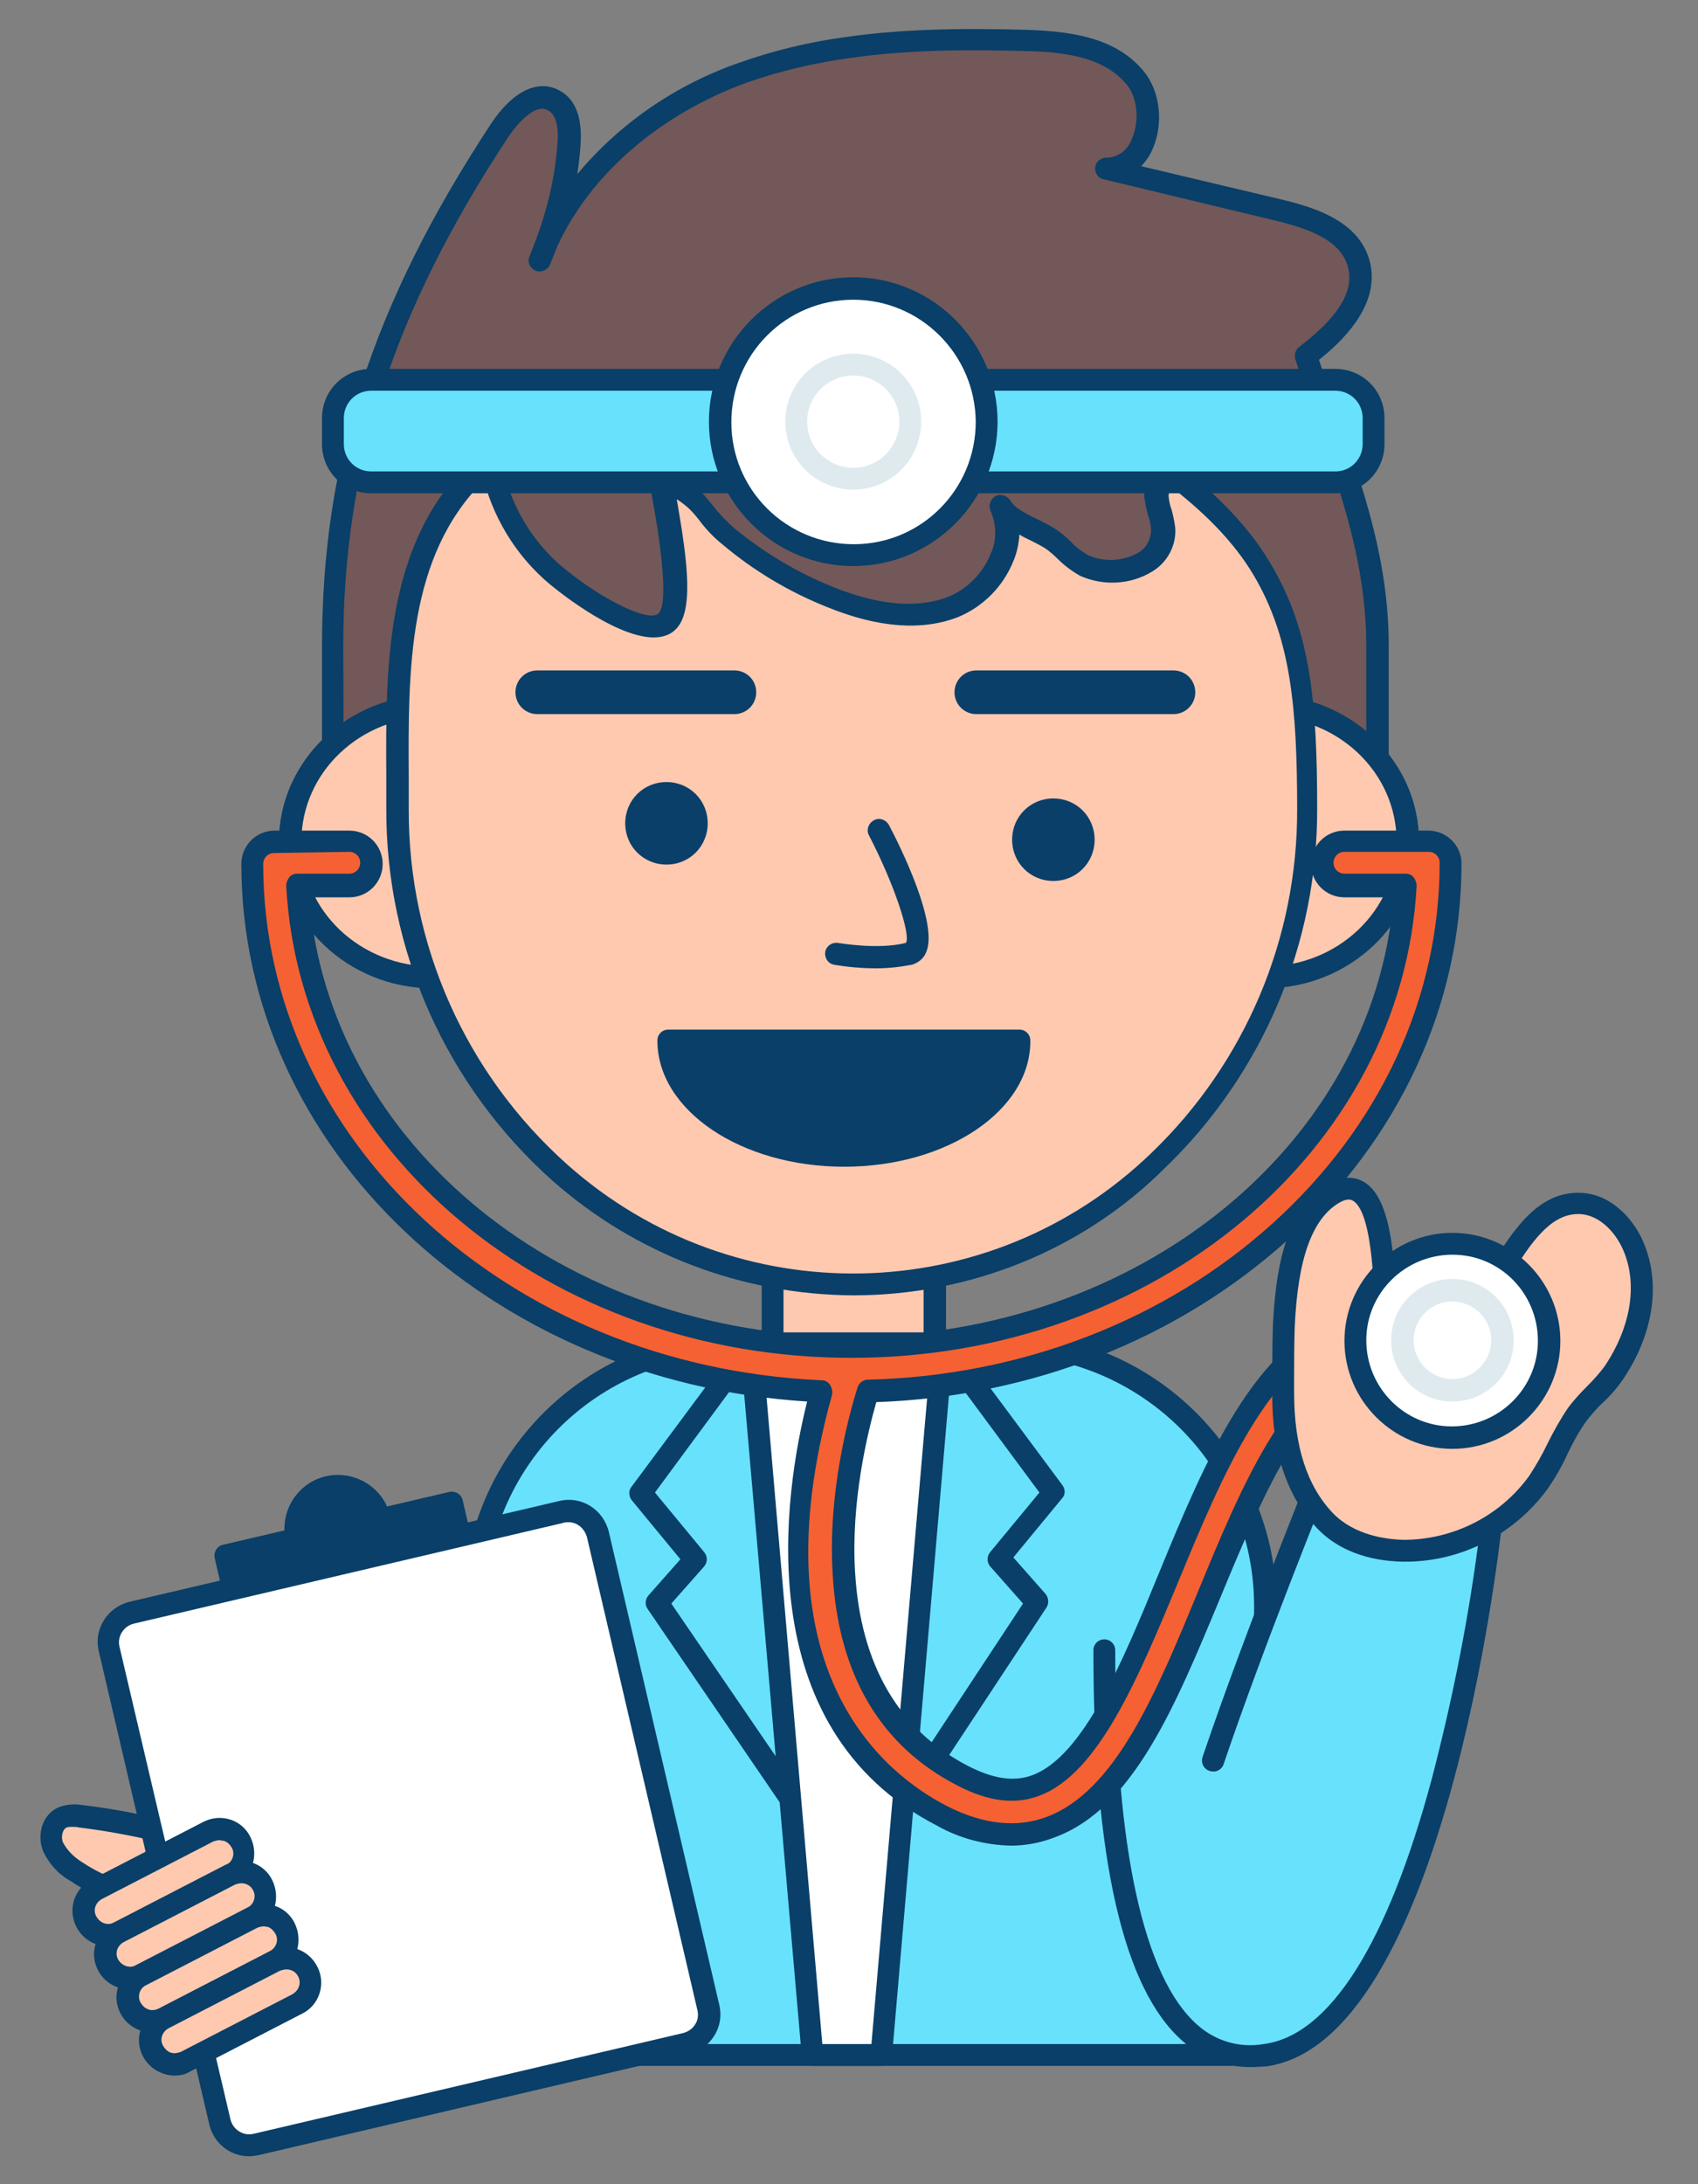
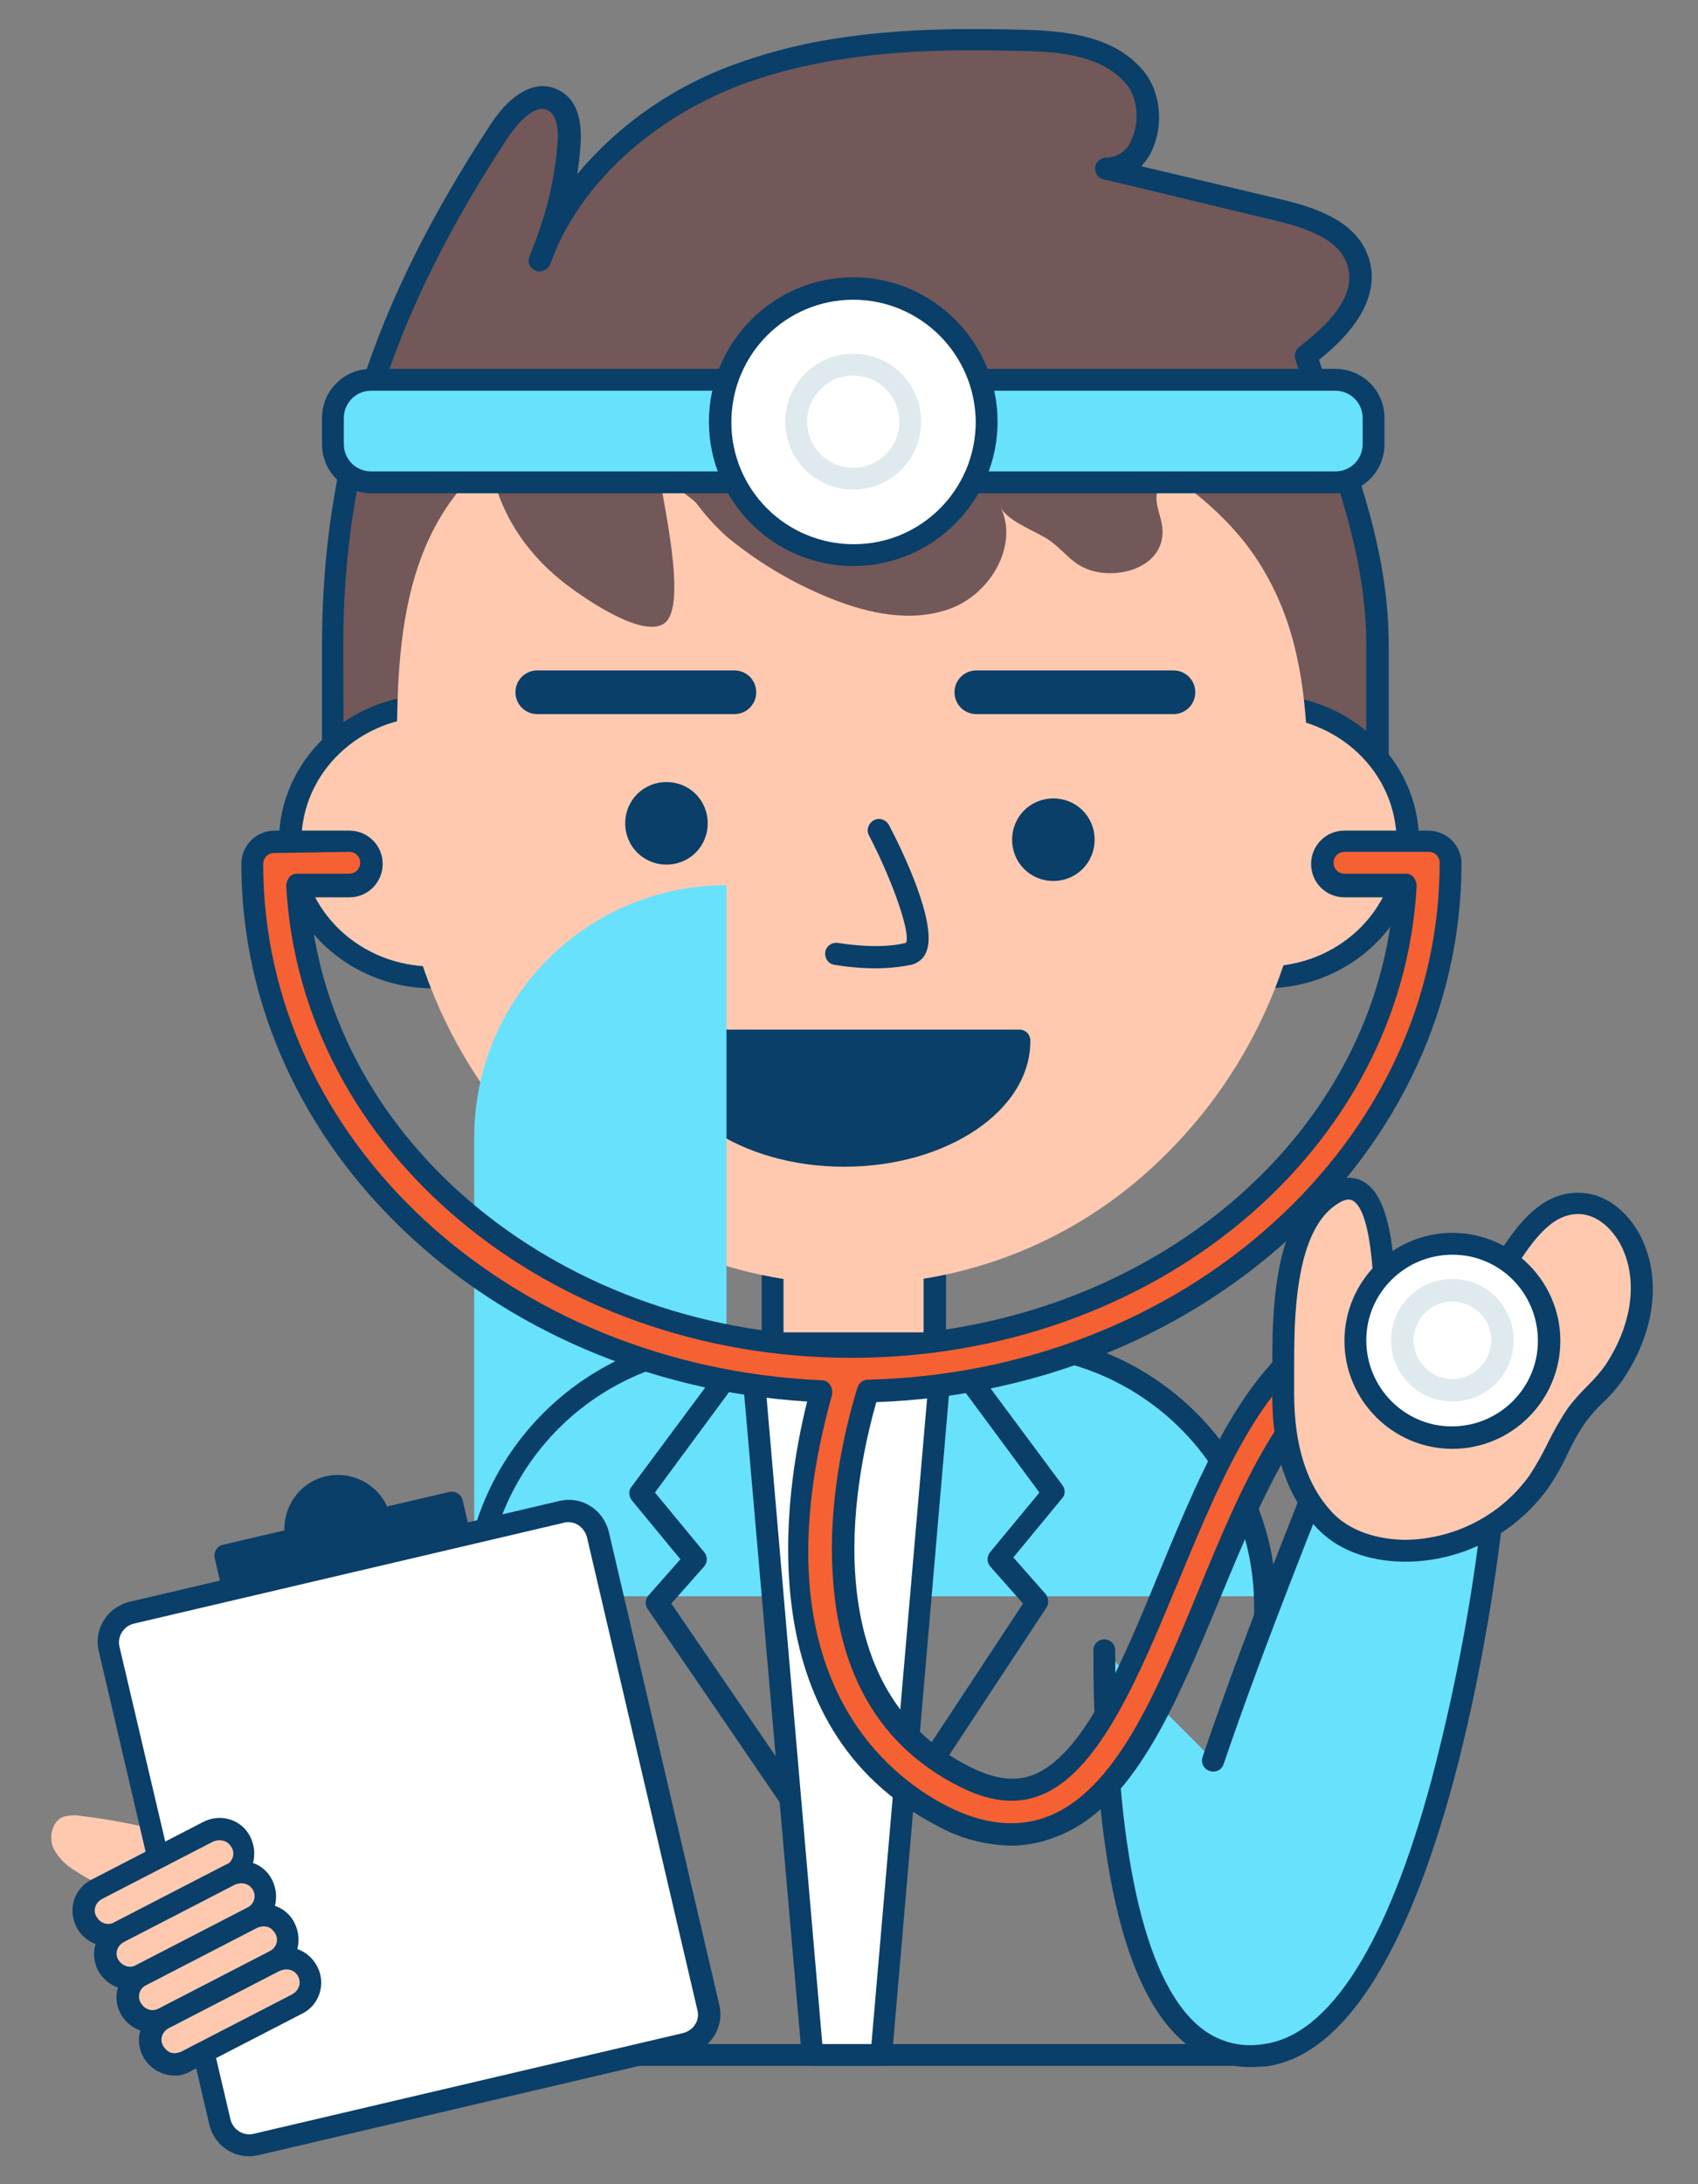
<svg xmlns="http://www.w3.org/2000/svg" version="1.2" viewBox="0 0 280 360" width="280" height="360">
  <rect x="0" y="0" width="280" height="360" fill="#808080" stroke="none" />
  <title>doctor-man</title>
  <style>
		.s0 { fill: #725858 } 
		.s1 { fill: #093f68 } 
		.s2 { fill: #ffc9b0 } 
		.s3 { fill: #68e1fd } 
		.s4 { fill: #ffffff } 
		.s5 { fill: #dfeaef } 
		.s6 { fill: #f56132 } 
	</style>
  <g id="character_doctor-1-74">
    <path class="s0" d="m139.7 7.8c9.6-1.2 19.3-1.6 28.9-1.2 6.6 0.2 13.9 0.8 18.3 5.8 4.4 5 2.3 15.5-4.3 15.4l28.3 6.8c5.4 1.3 11.8 3.5 13.1 9 1.5 6-3.9 11.3-8.8 15 5.2 16.2 11.8 30.4 11.8 47.9v29.2h-172.1v-29.3c0-32.7 9.9-58.1 27.5-85 2.1-3.2 5.8-6.9 9.1-5 2.4 1.4 2.6 4.8 2.4 7.6-0.6 6.5-2.2 12.8-4.8 18.8 5.4-15 18.9-25.7 33.5-31 5.6-1.9 11.3-3.3 17.1-4z" />
    <path class="s1" d="m227.1 137.5h-172.2c-1 0-1.8-0.8-1.8-1.8v-29.2c0-30.6 8.3-56.3 27.8-86 3.6-5.5 7.9-7.6 11.5-5.5q3.9 2.2 3.3 9.3c-0.1 1.5-0.3 3-0.5 4.4 7.1-8.5 16.4-14.8 26.8-18.4 5.7-2 11.5-3.4 17.5-4.2 10.4-1.5 21.1-1.4 29.2-1.2 7.4 0.2 14.9 1.1 19.6 6.5 3 3.3 3.7 8.9 1.7 13.3-0.4 1-1.1 1.9-1.8 2.7l23.2 5.5c5.9 1.4 12.9 3.8 14.5 10.3 1.8 7.3-5 13.4-8.4 16.1 1 3.1 2.1 6.2 3.1 9.1 4.3 12.4 8.4 24.1 8.4 38.1v29.2c-0.1 1-0.9 1.8-1.9 1.8zm-170.4-3.6h168.6v-27.4c0-13.3-4-24.8-8.2-36.9-1.2-3.4-2.4-6.9-3.5-10.4-0.2-0.7 0-1.5 0.6-2 6.5-4.9 9.1-9.2 8.1-13.1-1.1-4.6-6.9-6.5-11.8-7.7l-28.3-6.8c-1-0.1-1.7-1-1.6-2 0.1-1 1-1.7 2-1.6 1.8-0.1 3.4-1.3 4-3 1.4-3.1 1-7.2-1.1-9.4-4-4.5-10.9-5.1-17-5.2-8-0.2-18.5-0.3-28.6 1.2-5.7 0.8-11.3 2.1-16.7 4-14.4 5.2-25.9 15.2-31.3 27q-0.6 1.5-1.2 3c-0.4 0.9-1.5 1.4-2.4 1-0.9-0.4-1.4-1.4-1-2.3 0.4-1 0.8-2.1 1.2-3.1 1.8-4.9 3-10 3.4-15.2 0.2-1.8 0.2-4.9-1.5-5.8-2.6-1.5-6.2 3.8-6.6 4.4-19.1 29-27.2 54.2-27.2 84z" />
    <path fill-rule="evenodd" class="s2" d="m127.4 229.5v-24.5h26.7v24.5" />
    <path class="s1" d="m154.1 231.3c-1 0-1.8-0.8-1.8-1.8v-22.6h-23.1v22.6c0 1-0.8 1.8-1.8 1.8-1 0-1.8-0.8-1.8-1.8v-24.5c0-1 0.8-1.8 1.8-1.8h26.8c1 0 1.8 0.8 1.8 1.8v24.5c-0.1 1-0.9 1.8-1.9 1.8z" />
    <path fill-rule="evenodd" class="s2" d="m71.4 161.1c-13 0-23.5-10-23.5-22.4 0-12.4 10.5-22.4 23.5-22.4 13 0 23.5 10 23.5 22.4 0 12.4-10.5 22.4-23.5 22.4z" />
    <path class="s1" d="m71.4 162.9c-14 0-25.4-10.9-25.4-24.2 0-13.3 11.4-24.2 25.4-24.2 14 0 25.4 10.9 25.4 24.2 0 13.3-11.4 24.2-25.4 24.2zm0-44.8c-12 0-21.7 9.2-21.7 20.6 0 11.4 9.7 20.6 21.7 20.6 12 0 21.7-9.2 21.7-20.6 0-11.4-9.7-20.6-21.7-20.6z" />
    <path fill-rule="evenodd" class="s2" d="m208.6 161.1c-13 0-23.5-10-23.5-22.4 0-12.4 10.5-22.4 23.5-22.4 13 0 23.5 10 23.5 22.4 0 12.4-10.5 22.4-23.5 22.4z" />
    <path class="s1" d="m208.6 162.9c-14 0-25.4-10.9-25.4-24.2 0-13.3 11.4-24.2 25.4-24.2 14 0 25.4 10.9 25.4 24.2 0 13.3-11.4 24.2-25.4 24.2zm0-44.8c-12 0-21.7 9.2-21.7 20.6 0 11.4 9.7 20.6 21.7 20.6 12 0 21.7-9.2 21.7-20.6 0-11.4-9.7-20.6-21.7-20.6z" />
    <path class="s2" d="m208.9 94.9c6 10.7 6.9 22.7 6.9 38.4 0.1 21.9-8.8 42.9-24.6 58-27.4 26.4-70.5 27.3-98.9 2-17.1-15.2-26.9-37.1-26.8-60 0-20.4-1.7-43.5 15.3-57.6 1 8 5.7 15.2 11.9 20.1 2.6 2.1 13.2 9.7 16.9 6.9 3.9-3-0.5-20.7-1-25.4 0.1 1.3 5.2 4.5 6.2 5.6 1.5 2 3.2 3.9 5.1 5.6 5.1 4.2 10.8 7.6 17 10.1 6.4 2.6 13.7 4.1 20.1 1.6 6.4-2.5 11-10.4 8-16.6 1.2 2.4 6 4 8.1 5.5 1.9 1.3 3.4 3.4 5.5 4.4 4.8 2.4 13.4 0.4 13.1-6.2-0.1-1.8-1-3.5-1-5.2 0-1.7 1.3-3.9 2.9-3.4 7.3 5.1 12.1 10.4 15.3 16.2z" />
-     <path class="s1" d="m140.7 213.5c-18.3-0.1-35.9-6.8-49.6-18.9-17.5-15.6-27.5-37.9-27.4-61.4 0-1.7 0-3.3 0-5-0.1-19-0.3-40.5 16-54 0.5-0.4 1.2-0.5 1.8-0.3 0.6 0.2 1.1 0.8 1.1 1.5 1.2 7.5 5.2 14.3 11.2 18.9 5.5 4.4 12.9 8.2 14.7 6.9 2.1-1.6-0.1-14.6-0.9-18.9-0.4-2.1-0.7-3.8-0.8-4.9-0.1-1 0.6-1.9 1.6-2 0.9-0.1 1.7 0.5 1.9 1.4 1 1 2.1 1.9 3.3 2.8 0.9 0.6 1.8 1.3 2.6 2.1 0.5 0.6 1 1.2 1.4 1.7 1 1.3 2.2 2.5 3.4 3.6 5 4.1 10.5 7.4 16.5 9.8 7.5 3 13.8 3.5 18.8 1.6 3.2-1.3 5.8-3.9 7.1-7.2 1-2.2 0.9-4.7 0-6.9-0.5-0.9-0.1-2 0.7-2.5 0.9-0.5 2-0.1 2.5 0.7 0 0 0 0.1 0.1 0.1 0.5 1.1 2.9 2.3 4.6 3.1 1 0.5 2 1 2.9 1.6 0.9 0.6 1.7 1.3 2.4 2 0.8 0.9 1.8 1.6 2.8 2.2 2.7 1.2 5.8 1 8.3-0.4 1.4-0.8 2.2-2.4 2.1-4-0.1-0.8-0.2-1.5-0.5-2.2q-0.4-1.5-0.6-3c-0.1-1.8 0.7-3.4 2-4.6 0.9-0.7 2.1-1 3.3-0.7q0.3 0.1 0.6 0.3c7 5.3 12.1 10.9 15.5 17 6 10.6 7.1 22 7.1 39.3 0.1 22.4-9 43.8-25.1 59.3-13.5 13.5-32.1 21-51.4 21zm-60.9-134.3c-12.6 12.5-12.5 31.1-12.4 49.1 0 1.7 0 3.4 0 5-0.1 22.4 9.4 43.7 26.1 58.6 27.7 24.7 69.7 23.9 96.4-1.9 15.4-14.8 24.1-35.3 24-56.7 0-16.7-1.1-27.6-6.6-37.5-3.1-5.6-7.8-10.6-14.1-15.5-0.3 0.4-0.5 1-0.5 1.5 0.1 0.8 0.2 1.5 0.5 2.2q0.4 1.5 0.6 3c0.2 2.9-1.3 5.7-3.8 7.2-3.6 2.2-8.1 2.4-11.9 0.7-1.4-0.8-2.6-1.7-3.7-2.8-0.6-0.6-1.3-1.2-2-1.7-0.8-0.5-1.6-0.9-2.4-1.3-0.6-0.3-1.3-0.6-1.9-1-0.1 1.5-0.4 3-1 4.4-1.7 4.2-5 7.5-9.1 9.2-5.9 2.3-13.1 1.8-21.5-1.6-6.3-2.5-12.2-6-17.4-10.4-1.5-1.2-2.8-2.6-3.9-4.1-0.4-0.5-0.9-1.1-1.4-1.6-0.6-0.6-1.3-1.1-2-1.6l-0.2-0.1c1.8 10.4 3 19.1-0.6 21.8-4.9 3.7-15.9-4.3-19.2-6.9-5.9-4.5-10.1-10.9-12-18z" />
    <path class="s1" d="m144.5 159.6c-2.3 0-4.7-0.2-7-0.6-1-0.2-1.6-1.2-1.4-2.2 0.2-0.9 1.1-1.5 2-1.4 0.1 0 6.7 1.2 11.3 0 0.8-1.4-2-9.8-6.1-17.7-0.5-0.9-0.1-2 0.8-2.5 0.9-0.5 2-0.1 2.5 0.8 2 3.8 8.2 16.4 6.1 21-0.4 1-1.3 1.7-2.3 2-2.1 0.4-4 0.6-5.9 0.6z" />
    <path fill-rule="evenodd" class="s1" d="m173.7 145.2c-3.8 0-6.8-3-6.8-6.8 0-3.8 3-6.8 6.8-6.8 3.8 0 6.8 3 6.8 6.8 0 3.8-3 6.8-6.8 6.8z" />
    <path fill-rule="evenodd" class="s1" d="m109.9 142.5c-3.8 0-6.8-3-6.8-6.8 0-3.8 3-6.8 6.8-6.8 3.8 0 6.8 3 6.8 6.8 0 3.8-3 6.8-6.8 6.8z" />
    <path class="s1" d="m121.1 117.7h-32.5c-2 0-3.6-1.6-3.6-3.6 0-2 1.6-3.6 3.6-3.6h32.5c2 0 3.6 1.6 3.6 3.6 0 2-1.6 3.6-3.6 3.6z" />
    <path class="s1" d="m193.5 117.7h-32.5c-2 0-3.6-1.6-3.6-3.6 0-2 1.6-3.6 3.6-3.6h32.5c2 0 3.6 1.6 3.6 3.6 0 2-1.6 3.6-3.6 3.6z" />
    <path class="s1" d="m110.3 171.5c0 10.5 13 19 28.9 19 15.9 0 28.9-8.5 28.9-19z" />
    <path class="s1" d="m139.2 192.3c-17 0-30.8-9.3-30.8-20.8 0-1 0.8-1.8 1.8-1.8h57.9c1 0 1.8 0.8 1.8 1.8 0.1 11.5-13.7 20.8-30.7 20.8zm-27-19c1.4 8.6 13 15.3 27 15.3 14 0 25.5-6.7 27-15.3z" />
    <path class="s3" d="m58.4 62.6h164.6c1.9 0 3.5 1.5 3.5 3.4v10c0 1.9-1.5 3.4-3.5 3.4h-164.6c-1.9 0-3.4-1.5-3.4-3.4v-10c-0.1-1.8 1.5-3.4 3.4-3.4z" />
    <path class="s1" d="m220.2 81.3h-159c-4.5 0-8.1-3.6-8.1-8.1v-4.3c0-4.5 3.6-8.1 8.1-8.1h159c4.5 0 8.1 3.6 8.1 8.1v4.3c0 4.5-3.6 8.1-8.1 8.1zm-159-16.9c-2.5 0-4.5 2-4.5 4.5v4.3c0 2.5 2 4.5 4.5 4.5h159c2.5 0 4.5-2 4.5-4.5v-4.3c0-2.5-2-4.5-4.5-4.5z" />
    <path fill-rule="evenodd" class="s4" d="m140.7 91.5c-12.2 0-22-9.8-22-22 0-12.2 9.8-22 22-22 12.2 0 22 9.8 22 22 0 12.2-9.8 22-22 22z" />
    <path class="s1" d="m140.7 93.3c-13.1 0-23.8-10.7-23.8-23.8 0-13.1 10.7-23.8 23.8-23.8 13.1 0 23.8 10.7 23.8 23.8 0 13.1-10.7 23.8-23.8 23.8zm0-43.9c-11.1 0-20.1 9-20.1 20.2 0 11.1 9 20.1 20.2 20.1 11.1 0 20.1-9 20.1-20.2-0.1-11.1-9.1-20.1-20.2-20.1z" />
    <path class="s5" d="m140.7 80.7c-6.2 0-11.2-5-11.2-11.2 0-6.2 5-11.2 11.2-11.2 6.2 0 11.2 5 11.2 11.2 0 6.2-5 11.2-11.2 11.2zm0-18.8c-4.2 0-7.6 3.4-7.6 7.6 0 4.2 3.4 7.6 7.6 7.6 4.2 0 7.6-3.4 7.6-7.6 0-4.2-3.4-7.6-7.6-7.6z" />
-     <path class="s3" d="m119.8 221.5h47.2c23 0 41.6 18.6 41.6 41.6v75.6h-130.4v-75.6c0-23 18.6-41.6 41.6-41.6z" />
+     <path class="s3" d="m119.8 221.5h47.2c23 0 41.6 18.6 41.6 41.6h-130.4v-75.6c0-23 18.6-41.6 41.6-41.6z" />
    <path class="s1" d="m208.6 340.5h-130.4c-1 0-1.8-0.8-1.8-1.8v-74c0-24.8 20.2-45 45-45h44.1c24.8 0 45 20.2 45 45v74c-0.1 1-0.9 1.8-1.9 1.8zm-128.6-3.6h126.8v-72.2c0-22.8-18.5-41.3-41.4-41.4h-44c-22.8 0-41.4 18.5-41.4 41.4z" />
    <path class="s1" d="m130.3 298.2c-0.6 0-1.2-0.3-1.5-0.8l-22-32.2c-0.5-0.7-0.4-1.6 0.1-2.2l5.3-6-8-9.7c-0.5-0.6-0.6-1.6-0.1-2.2l18.2-24.5c0.6-0.8 1.7-1 2.5-0.5 0.8 0.6 1 1.7 0.5 2.5 0 0 0 0.1-0.1 0.1l-17.2 23.3 8.1 9.8c0.6 0.7 0.6 1.7 0 2.4l-5.4 6.1 21.2 31c0.6 0.8 0.4 1.9-0.5 2.5-0.3 0.3-0.6 0.4-1.1 0.4z" />
    <path class="s3" d="m200.1 290.1c7.5-22.4 20.2-53.1 20.2-53.1l25.7 14.5c0 0-9.1 83.4-37.3 87.2-20.1 2.7-26.7-27.8-26.7-66.7" />
    <path class="s1" d="m206.2 340.7c-4.1 0-8.1-1.5-11.2-4.3-9.8-8.6-14.7-30.2-14.7-64.4 0-1 0.8-1.8 1.8-1.8 1 0 1.8 0.8 1.8 1.8 0 32.6 4.7 53.9 13.5 61.7 3 2.7 7 3.9 11 3.2 10.8-1.4 20.4-16.5 27.7-43.7 3.5-13.4 6.2-27 7.9-40.7l-22.8-12.9c-2.9 7.1-13 32.2-19.4 51.1-0.3 1-1.3 1.5-2.3 1.2-1-0.3-1.5-1.3-1.2-2.3 7.5-22.2 20.1-52.9 20.2-53.2 0.2-0.5 0.6-0.8 1.1-1 0.5-0.2 1-0.1 1.5 0.1l25.6 14.5c0.6 0.4 1 1.1 0.9 1.8-0.4 3.5-9.6 84.9-38.9 88.8-0.7 0-1.6 0.1-2.5 0.1z" />
    <path class="s1" d="m148.9 299.4c-0.4 0-0.7-0.1-1-0.3-0.8-0.6-1.1-1.7-0.5-2.5l21.3-32.3-5.4-6.1c-0.6-0.7-0.6-1.7 0-2.4l8.1-9.8-17.4-23.5c-0.6-0.8-0.4-2 0.4-2.6 0.8-0.6 2-0.4 2.6 0.4l18.2 24.5c0.5 0.7 0.5 1.6-0.1 2.2l-8 9.7 5.3 6c0.5 0.6 0.6 1.5 0.2 2.2l-22.1 33.5c-0.4 0.7-1 1-1.6 1z" />
    <path fill-rule="evenodd" class="s4" d="m145.4 338.7h-11.4l-10.1-117.2h31.6z" />
    <path class="s1" d="m145.4 340.5h-11.4c-0.9 0-1.7-0.7-1.8-1.7l-10.2-117.2c0-0.5 0.1-1 0.5-1.4 0.3-0.4 0.8-0.6 1.3-0.6h31.6c1 0 1.8 0.8 1.8 1.8 0 0.1 0 0.1 0 0.2l-10.1 117.2c0 1-0.8 1.7-1.7 1.7zm-9.8-3.6h8.1l9.8-113.6h-27.7z" />
    <path class="s6" d="m222.4 218c-14.5 4.9-22.3 23.8-29.9 42.1-6.3 15.2-12.8 30.9-22 34.3-3.5 1.3-7.4 0.8-11.9-1.6-28.5-14.6-18.7-53.5-15.7-63.4 53.2-1.2 96.1-39.8 96.1-87 0-2-1.6-3.6-3.6-3.6h-13.8c-2 0-3.6 1.6-3.6 3.6 0 2 1.6 3.6 3.6 3.6h10.1c-2.2 42.3-42.3 76.1-91.4 76.1-49.1 0-89.1-33.8-91.3-76.1h8.6c2 0 3.6-1.6 3.6-3.6 0-2-1.6-3.6-3.6-3.6h-12.3c-2 0-3.6 1.6-3.6 3.6 0 46.5 41.7 84.7 93.8 86.9-3.8 13.8-11.7 53.7 19.9 69.9 3.5 1.9 7.4 3 11.4 3.1 2.2 0 4.3-0.4 6.4-1.1 12.2-4.5 19-20.9 26.2-38.4 7-16.8 14.1-34.2 25.5-38 2-0.4 3.3-2.3 2.9-4.3-0.4-2-2.3-3.3-4.3-2.9-0.5 0.1-0.8 0.2-1.1 0.4z" />
    <path class="s1" d="m166.7 304.2c-4.3-0.1-8.5-1.2-12.2-3.3-31.4-16.2-25.1-55.1-21.4-69.9-52.5-3.3-93.3-41.9-93.3-88.6 0-3 2.4-5.5 5.5-5.5h12.3c3 0 5.5 2.4 5.5 5.5 0 3-2.4 5.5-5.5 5.5h-6.6c3.2 40.8 42.1 72.4 89.4 72.4 47.3 0 86.2-31.7 89.4-72.4h-8.1c-3 0-5.5-2.4-5.5-5.5 0-3 2.4-5.5 5.5-5.5h13.8c3 0 5.5 2.4 5.5 5.4 0 23.3-10.2 45.3-28.7 62.1-18.1 16.3-42.1 25.8-67.8 26.7-1.5 5.3-4.2 16.5-3.5 28 0.9 15.3 7.2 26.1 18.7 32 4.1 2.1 7.5 2.6 10.5 1.5 8.4-3.1 14.8-18.4 20.9-33.3 7.7-18.7 15.7-38 31-43.1 2.9-0.9 5.9 0.7 6.8 3.6 0.9 2.8-0.6 5.7-3.3 6.7-10.5 3.5-17.6 20.5-24.4 36.9-7.4 17.8-14.3 34.6-27.2 39.4-2.6 1-5 1.4-7.3 1.4zm-121.5-163.6c-1 0-1.8 0.8-1.8 1.8 0 45.5 40.4 82.8 92.1 85.1 0.6 0 1.1 0.3 1.4 0.8 0.3 0.5 0.4 1 0.3 1.6-12.8 45.9 9 62.7 19 67.8 5.9 3 11.4 3.6 16.3 1.8 11.4-4.2 18.1-20.3 25.1-37.3 7-17 14.5-34.9 26.6-39 1-0.3 1.5-1.3 1.2-2.3-0.3-1-1.3-1.5-2.3-1.2-13.7 4.6-21.4 23.1-28.8 41-6.5 15.6-13.1 31.7-23 35.3-4 1.5-8.4 0.9-13.4-1.7-12.7-6.5-19.7-18.3-20.6-35-0.8-13.2 2.6-25.8 4.1-30.6 0.2-0.7 0.9-1.3 1.7-1.3 25.3-0.6 49.1-9.8 66.8-25.8 17.7-16 27.5-37.1 27.5-59.4 0-1-0.8-1.8-1.8-1.8h-13.9c-1 0-1.8 0.8-1.8 1.8 0 1 0.8 1.8 1.8 1.8h10.1c0.5 0 1 0.2 1.3 0.6 0.3 0.4 0.5 0.9 0.5 1.4-2.3 43.6-43.2 77.8-93.2 77.8-50 0-90.9-34.2-93.2-77.8 0-0.5 0.2-1 0.5-1.4 0.3-0.4 0.8-0.6 1.3-0.6h8.6c1 0 1.8-0.8 1.8-1.8 0-1-0.8-1.8-1.8-1.8z" />
    <path class="s2" d="m211.7 218.6c0.4-8.7 2-18.4 8.2-21.8 11.1-6.1 7.6 28.8 8.9 28.5 8.2-2.1 14.4-8.9 18.9-16.1 3.1-4.9 6.9-10.8 12.7-10.7 4.2 0.1 7.7 3.7 9.2 7.7 2.5 6.7 0.5 14.1-3.3 19.9-1.8 2.7-4.3 4.5-6.2 7.1-2.5 3.4-3.9 7.6-6.4 11.1-5.2 7.1-13.5 11.3-22.3 11.3-4.8 0-9.7-1.5-13-4.9-5.4-5.6-6.9-13.6-6.9-21.1 0.1-2.8 0-6.8 0.2-11z" />
    <path class="s1" d="m231.7 257.4h-0.3c-5.9-0.1-10.9-2-14.2-5.5-5-5.2-7.5-12.7-7.4-22.3q0-1 0-2.4c0-2.5 0-5.5 0.1-8.7 0.4-8.1 1.7-19.2 9.2-23.4 2.7-1.5 4.6-1 5.8-0.3 4.8 2.8 5.3 13.9 5.4 25 0 1 0 2.1 0 3 5.7-2.1 11.1-7.1 15.9-14.7 3.3-5.2 7.4-11.7 14.3-11.5 5.2 0.1 9.2 4.5 10.8 8.9 2.5 6.6 1.2 14.5-3.5 21.6-1 1.5-2.2 2.9-3.5 4.1-1 0.9-1.9 2-2.7 3-1.2 1.7-2.2 3.5-3.1 5.4-0.9 2-2 3.9-3.3 5.8-5.5 7.5-14.2 12-23.5 12zm-18.2-38.7c-0.1 3.1-0.1 6.1-0.1 8.5q0 1.4 0 2.4c0 8.7 2.1 15.3 6.4 19.8 3.6 3.7 8.8 4.3 11.6 4.4 8.2 0 16-3.9 20.8-10.6 1.1-1.7 2.1-3.4 3-5.3 1-2 2.1-4 3.4-5.9 0.9-1.2 2-2.4 3.1-3.5 1.1-1.1 2.2-2.3 3.1-3.6 4-6.1 5.2-12.8 3.1-18.3-1.2-3.2-4-6.4-7.5-6.5h-0.2c-4.7 0-8 5.2-10.9 9.8-5.9 9.3-12.6 15-20 16.9-0.6 0.1-1.2 0-1.6-0.3-1-0.7-1-1.7-1-6.8 0-5.9-0.2-19.8-3.6-21.8-0.2-0.1-0.8-0.5-2.2 0.3-4.5 2.6-6.9 9.2-7.4 20.5z" />
    <path fill-rule="evenodd" class="s4" d="m239.5 237c-8.8 0-16-7.2-16-16 0-8.8 7.2-16 16-16 8.8 0 16 7.2 16 16 0 8.8-7.2 16-16 16z" />
    <path class="s1" d="m239.5 238.8c-9.8 0-17.8-8-17.8-17.8 0-9.8 8-17.8 17.8-17.8 9.8 0 17.8 8 17.8 17.8 0 9.8-8 17.8-17.8 17.8zm0-32c-7.8 0-14.2 6.3-14.2 14.1 0 7.8 6.3 14.2 14.1 14.2 7.8 0 14.2-6.3 14.2-14.1 0-7.8-6.2-14.2-14.1-14.2z" />
    <path class="s5" d="m239.5 231c-5.6 0-10.1-4.5-10.1-10.1 0-5.6 4.5-10.1 10.1-10.1 5.6 0 10.1 4.5 10.1 10.1 0 0 0 0 0 0.1 0 5.5-4.5 10-10.1 10zm0-16.5c-3.5 0-6.4 2.9-6.4 6.4 0 3.5 2.9 6.4 6.4 6.4 3.5 0 6.4-2.9 6.4-6.4 0-3.5-2.8-6.3-6.4-6.4z" />
  </g>
  <g id="board_doctor-1-74">
    <path class="s2" d="m25.4 301.5c-4-1-8-1.7-12.1-2.2-1-0.2-2-0.1-3 0.2-1.7 0.8-2.2 3.1-1.6 4.9 0.8 1.7 2.2 3.1 3.8 4 5.4 3.6 12.1 5.5 18.6 4.4 1.3-0.1 2.4-0.6 3.4-1.4 1.7-1.5 3.3-7.8 1.1-9.4-1-0.7-2.4 0.2-3.5 0.2-2.2 0.1-4.5-0.1-6.7-0.7z" />
-     <path class="s1" d="m27.5 315c-5.7-0.1-11.2-1.8-15.9-5-2-1.1-3.5-2.8-4.5-4.9-1-2.5-0.3-5.9 2.5-7.2 1.3-0.5 2.6-0.6 3.9-0.4 4.1 0.5 8.3 1.2 12.3 2.2 2.1 0.5 4.2 0.8 6.3 0.8 0.3 0 0.5-0.1 0.8-0.2 1.3-0.5 2.7-0.4 3.8 0.3 1.2 1 1.9 2.5 1.9 4 0.1 3-1.1 6.7-2.8 8.2-1.3 1-2.8 1.6-4.4 1.8-1.3 0.3-2.6 0.4-3.9 0.4zm-15.6-13.9c-0.3 0-0.6 0-0.9 0.1-0.7 0.3-1 1.6-0.6 2.5 0.7 1.3 1.8 2.4 3.1 3.2 5.4 3.6 11.7 5.1 17.2 4.2 0.9-0.1 1.8-0.4 2.5-0.9 1.1-1.5 1.6-3.4 1.6-5.3 0-0.9-0.3-1.2-0.3-1.3-0.2 0.1-0.5 0.2-0.7 0.3-0.5 0.2-1.1 0.3-1.7 0.3-2.4 0-4.9-0.3-7.2-0.9-3.9-0.9-7.9-1.6-11.9-2.1-0.3-0.1-0.7-0.1-1.1-0.1z" />
    <path fill-rule="evenodd" class="s1" d="m55.8 259c-3.9 0-7-3.1-7-7 0-3.9 3.1-7 7-7 3.9 0 7 3.1 7 7 0 3.9-3.1 7-7 7z" />
    <path class="s1" d="m55.8 260.8c-4.9 0-8.9-3.9-8.9-8.8 0-4.9 3.9-8.9 8.8-8.9 4.9 0 8.9 3.9 8.9 8.8 0 4.1-2.8 7.7-6.8 8.7-0.7 0.1-1.4 0.2-2 0.2zm0-14c-0.4 0-0.8 0-1.2 0.1-2.8 0.7-4.5 3.4-3.8 6.2 0.7 2.8 3.4 4.5 6.2 3.8 2.8-0.7 4.5-3.4 3.8-6.2-0.6-2.3-2.6-3.9-5-3.9z" />
    <path fill-rule="evenodd" class="s1" d="m37.1 256.4l37.3-8.8 3.4 14.7-37.3 8.7z" />
    <path class="s1" d="m40.6 272.8c-0.8 0-1.6-0.6-1.8-1.4l-3.4-14.6c-0.2-1 0.4-2 1.4-2.2l37.3-8.7c1-0.2 2 0.4 2.2 1.4l3.4 14.6c0.1 0.5 0 1-0.2 1.4-0.3 0.4-0.7 0.7-1.1 0.8l-37.3 8.7c-0.2 0-0.4 0-0.5 0zm-1.3-15.1l2.6 11.1 33.7-7.9-2.6-11.1z" />
    <path class="s4" d="m19.5 266.3l75.2-17.6c1.5-0.3 3 0.6 3.3 2.1l19.3 82.3c0.3 1.5-0.6 3-2.1 3.3l-75.2 17.5c-1.5 0.3-3-0.6-3.3-2.1l-19.3-82.3c-0.3-1.4 0.6-2.9 2.1-3.2z" />
    <path class="s1" d="m41.1 355.4c-3.2 0-5.9-2.2-6.6-5.3l-18.2-77.9c-0.9-3.7 1.4-7.3 5.1-8.2l70.8-16.6c3.7-0.9 7.3 1.4 8.2 5.1l18.2 77.9c0.9 3.7-1.4 7.3-5.1 8.2l-70.8 16.6c-0.6 0.1-1.1 0.2-1.6 0.2zm52.5-104.5c-0.2 0-0.5 0-0.7 0.1l-70.8 16.6c-1.7 0.4-2.8 2.1-2.4 3.8l18.3 77.9c0.4 1.7 2.1 2.8 3.8 2.4l70.8-16.6c0.8-0.2 1.6-0.7 2-1.4 0.5-0.7 0.6-1.6 0.4-2.4l-18.2-77.9c-0.4-1.5-1.7-2.6-3.2-2.5z" />
    <path class="s2" d="m14.4 312.3l21.6-11.2c1.1-0.6 2.4-0.1 3 0.9l1.7 3.2c0.6 1.1 0.1 2.4-0.9 3l-21.8 11.2c-1.1 0.6-2.4 0.1-3-0.9l-1.7-3.2c-0.4-1.2 0-2.5 1.1-3z" />
    <path class="s1" d="m17.8 320.8q-0.9 0-1.8-0.3c-3.1-1-4.7-4.3-3.8-7.3 0.5-1.5 1.5-2.7 2.9-3.4l18.4-9.5c2.9-1.5 6.4-0.4 7.8 2.5 1.4 2.9 0.4 6.4-2.5 7.8l-18.4 9.5c-0.8 0.5-1.7 0.7-2.6 0.7zm18.4-17.5c-0.3 0-0.7 0.1-1 0.2l-18.4 9.5c-1.1 0.6-1.5 1.9-0.9 2.9 0.3 0.5 0.7 0.9 1.3 1.1 0.6 0.2 1.1 0.1 1.7-0.1l18.4-9.5c1.1-0.6 1.5-1.9 0.9-2.9-0.3-0.5-0.7-0.9-1.3-1.1-0.3 0-0.5-0.1-0.7-0.1z" />
    <path class="s2" d="m18 319.4l21.6-11.2c1.1-0.6 2.4-0.1 3 0.9l1.7 3.2c0.6 1.1 0.1 2.4-0.9 3l-21.6 11.2c-1.1 0.6-2.4 0.1-3-0.9l-1.7-3.2c-0.6-1.2-0.2-2.5 0.9-3z" />
    <path class="s1" d="m21.4 327.9c-3.2 0-5.8-2.5-5.9-5.7 0-2.2 1.2-4.3 3.2-5.3l18.4-9.5c2.9-1.5 6.4-0.4 7.8 2.5 1.4 2.9 0.4 6.4-2.5 7.8l-18.4 9.5c-0.7 0.5-1.6 0.7-2.6 0.7zm18.4-17.5c-0.3 0-0.7 0.1-1 0.2l-18.4 9.5c-1.1 0.6-1.5 1.9-0.9 2.9 0.6 1 1.9 1.5 2.9 0.9l18.4-9.5c1.1-0.5 1.5-1.9 0.9-2.9-0.3-0.6-1-1.1-1.9-1.1z" />
    <path class="s2" d="m21.7 326.5l21.6-11.2c1.1-0.6 2.4-0.1 3 0.9l1.7 3.2c0.6 1.1 0.1 2.4-0.9 3l-21.6 11.2c-1.1 0.6-2.4 0.1-3-0.9l-1.7-3.2c-0.6-1.1-0.2-2.5 0.9-3z" />
    <path class="s1" d="m25.1 335c-3.2 0-5.8-2.5-5.9-5.7 0-2.2 1.2-4.3 3.2-5.3l18.4-9.5c2.9-1.5 6.4-0.4 7.8 2.5 1.4 2.9 0.4 6.4-2.5 7.8l-18.4 9.5c-0.7 0.5-1.7 0.7-2.6 0.7zm18.4-17.5c-0.3 0-0.7 0.1-1 0.2l-18.4 9.5c-1.1 0.5-1.5 1.9-0.9 2.9 0.3 0.5 0.7 0.9 1.3 1.1 0.5 0.2 1.1 0.1 1.6-0.1l18.4-9.5c1.1-0.6 1.5-1.9 0.9-2.9-0.3-0.5-0.7-0.9-1.2-1.1-0.2 0-0.5-0.1-0.7-0.1z" />
    <path class="s2" d="m25.4 333.6l21.6-11.2c1.1-0.6 2.4-0.1 3 0.9l1.7 3.2c0.6 1.1 0.1 2.4-0.9 3l-21.8 11.2c-1.1 0.6-2.4 0.1-3-0.9l-1.7-3.2c-0.4-1.2 0-2.5 1.1-3z" />
    <path class="s1" d="m28.8 342.1q-0.9 0-1.8-0.3c-3.1-1-4.8-4.3-3.8-7.3 0.5-1.5 1.5-2.7 2.9-3.4l18.4-9.5c2.8-1.5 6.3-0.4 7.8 2.5 1.5 2.8 0.4 6.4-2.5 7.8l-18.4 9.5c-0.8 0.5-1.7 0.7-2.6 0.7zm18.4-17.5c-0.3 0-0.7 0.1-1 0.2l-18.4 9.5c-1.1 0.6-1.5 1.9-0.9 2.9 0.3 0.5 0.7 0.9 1.2 1.1 0.6 0.2 1.1 0.1 1.7-0.1l18.4-9.5c0.5-0.3 0.9-0.7 1.1-1.3 0.4-1.1-0.3-2.4-1.4-2.7-0.3-0.1-0.5-0.1-0.7-0.1z" />
  </g>
</svg>